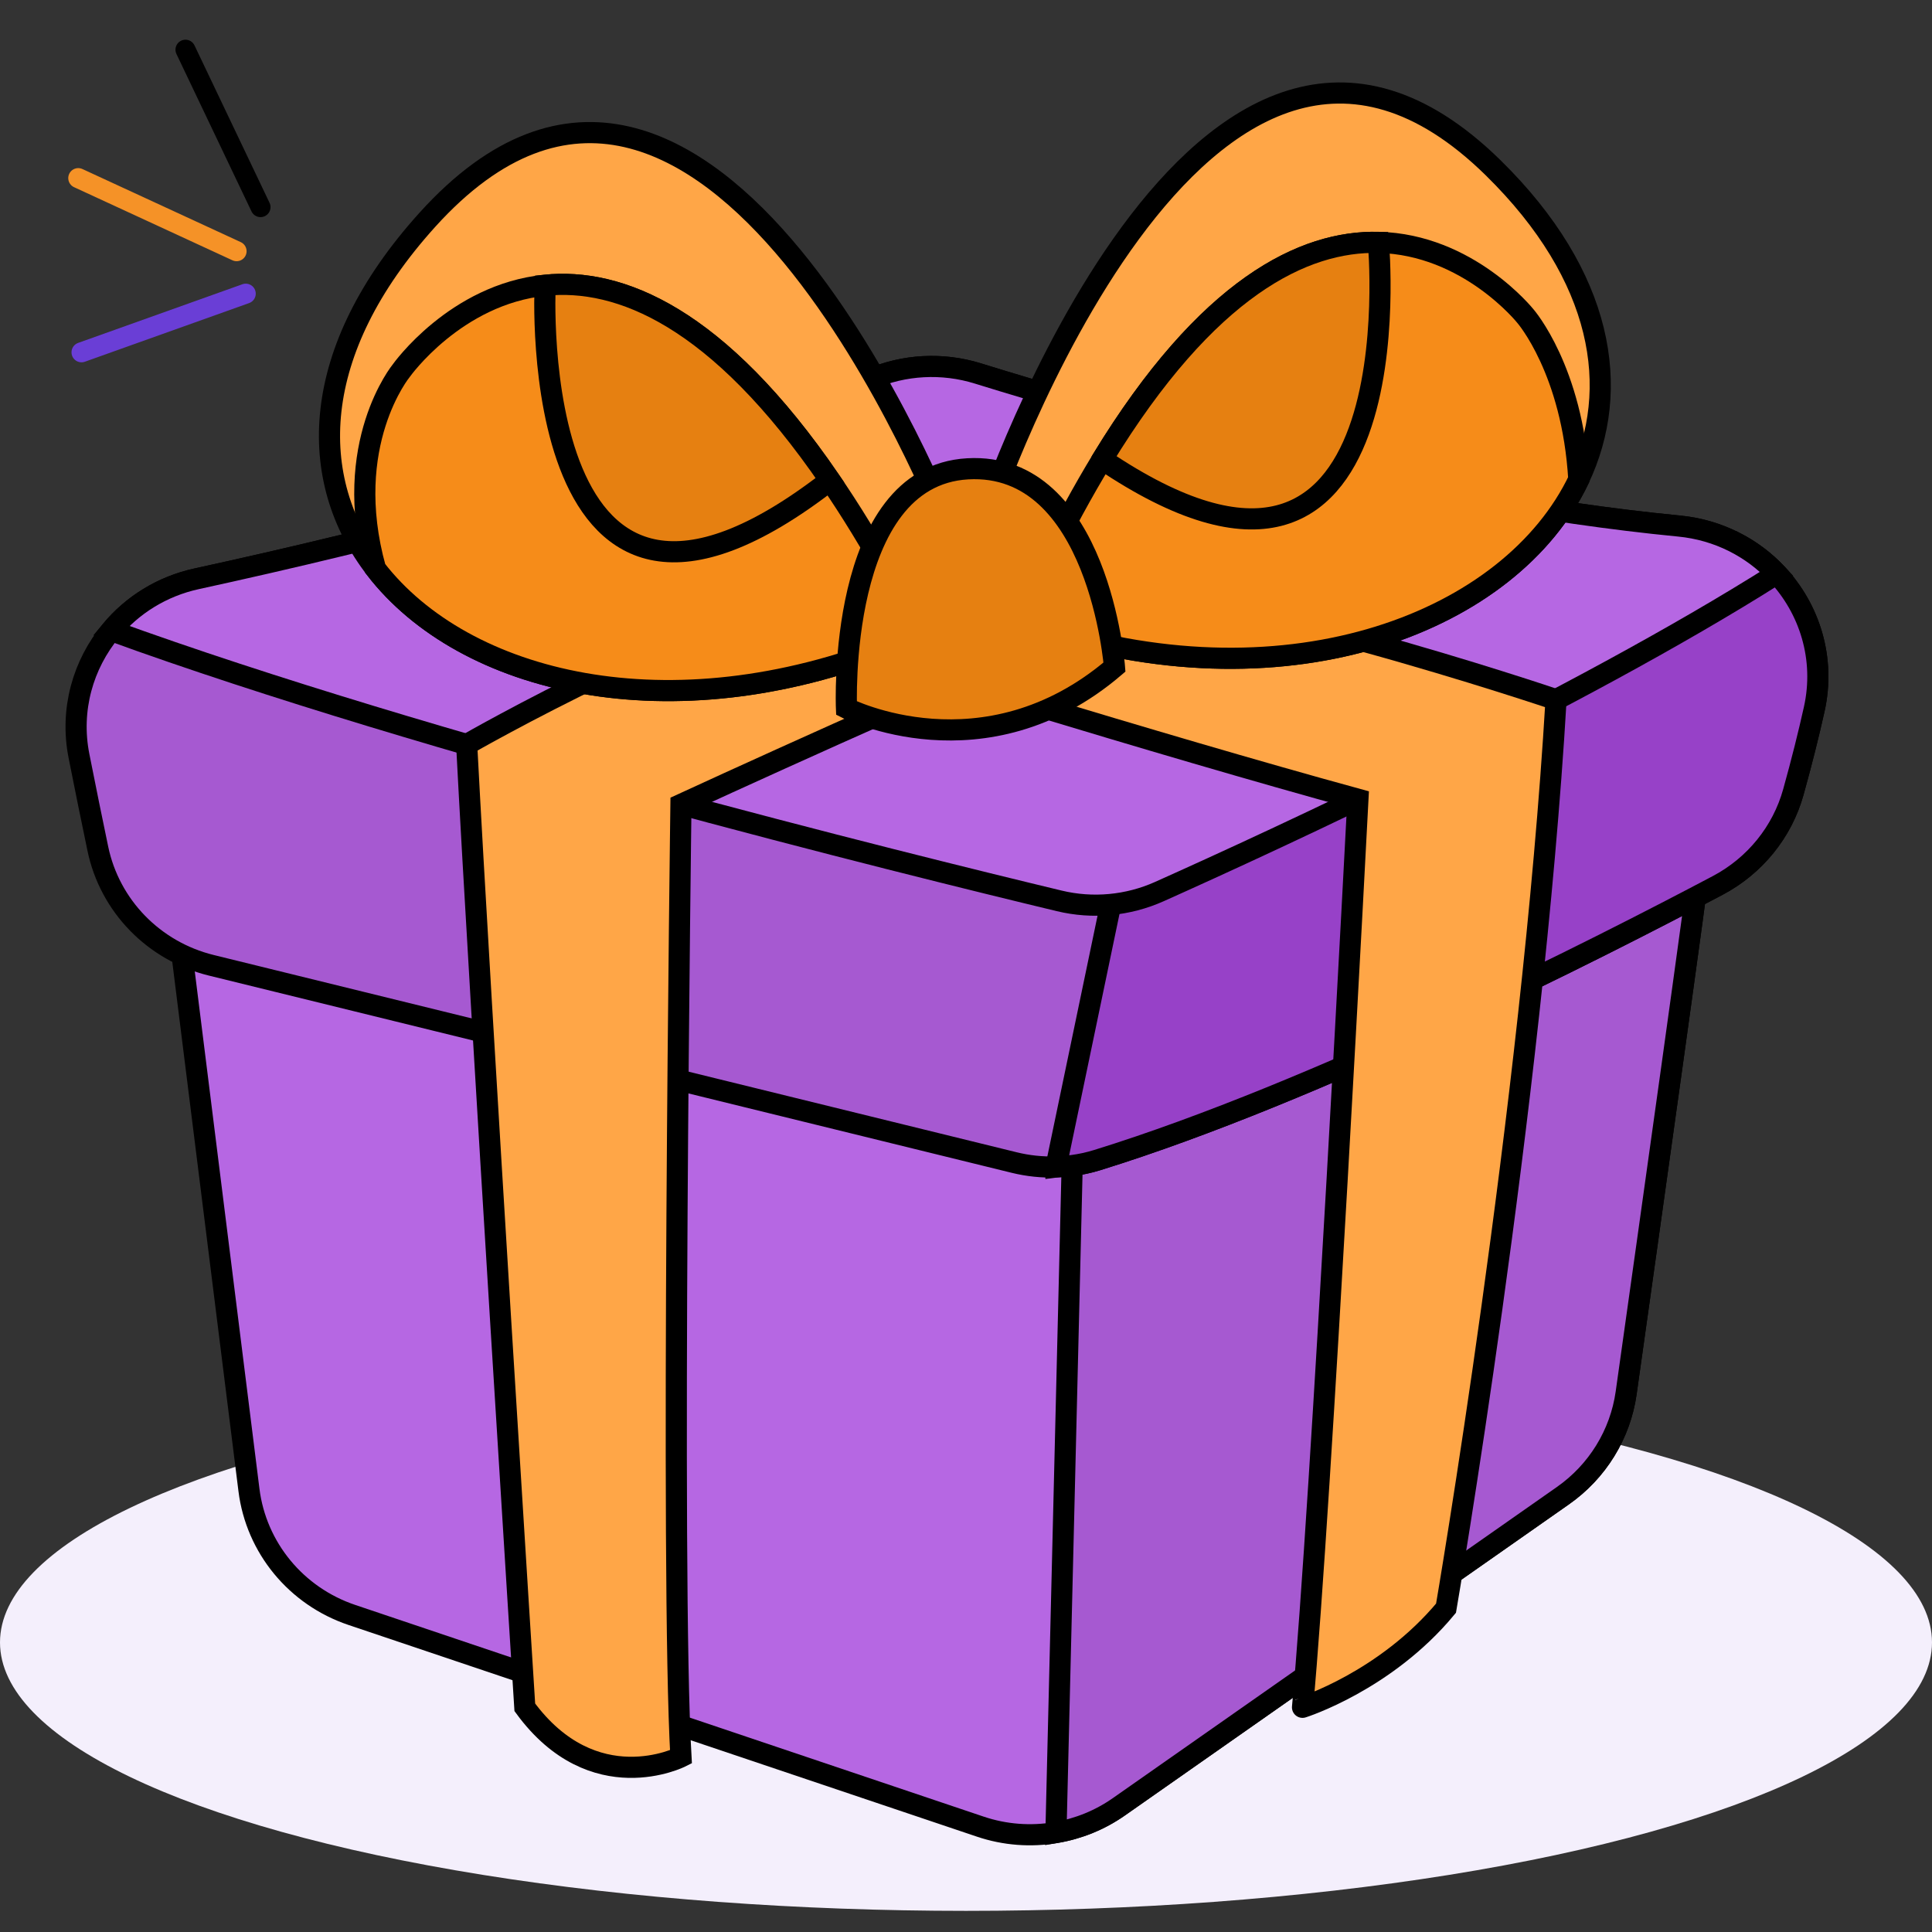
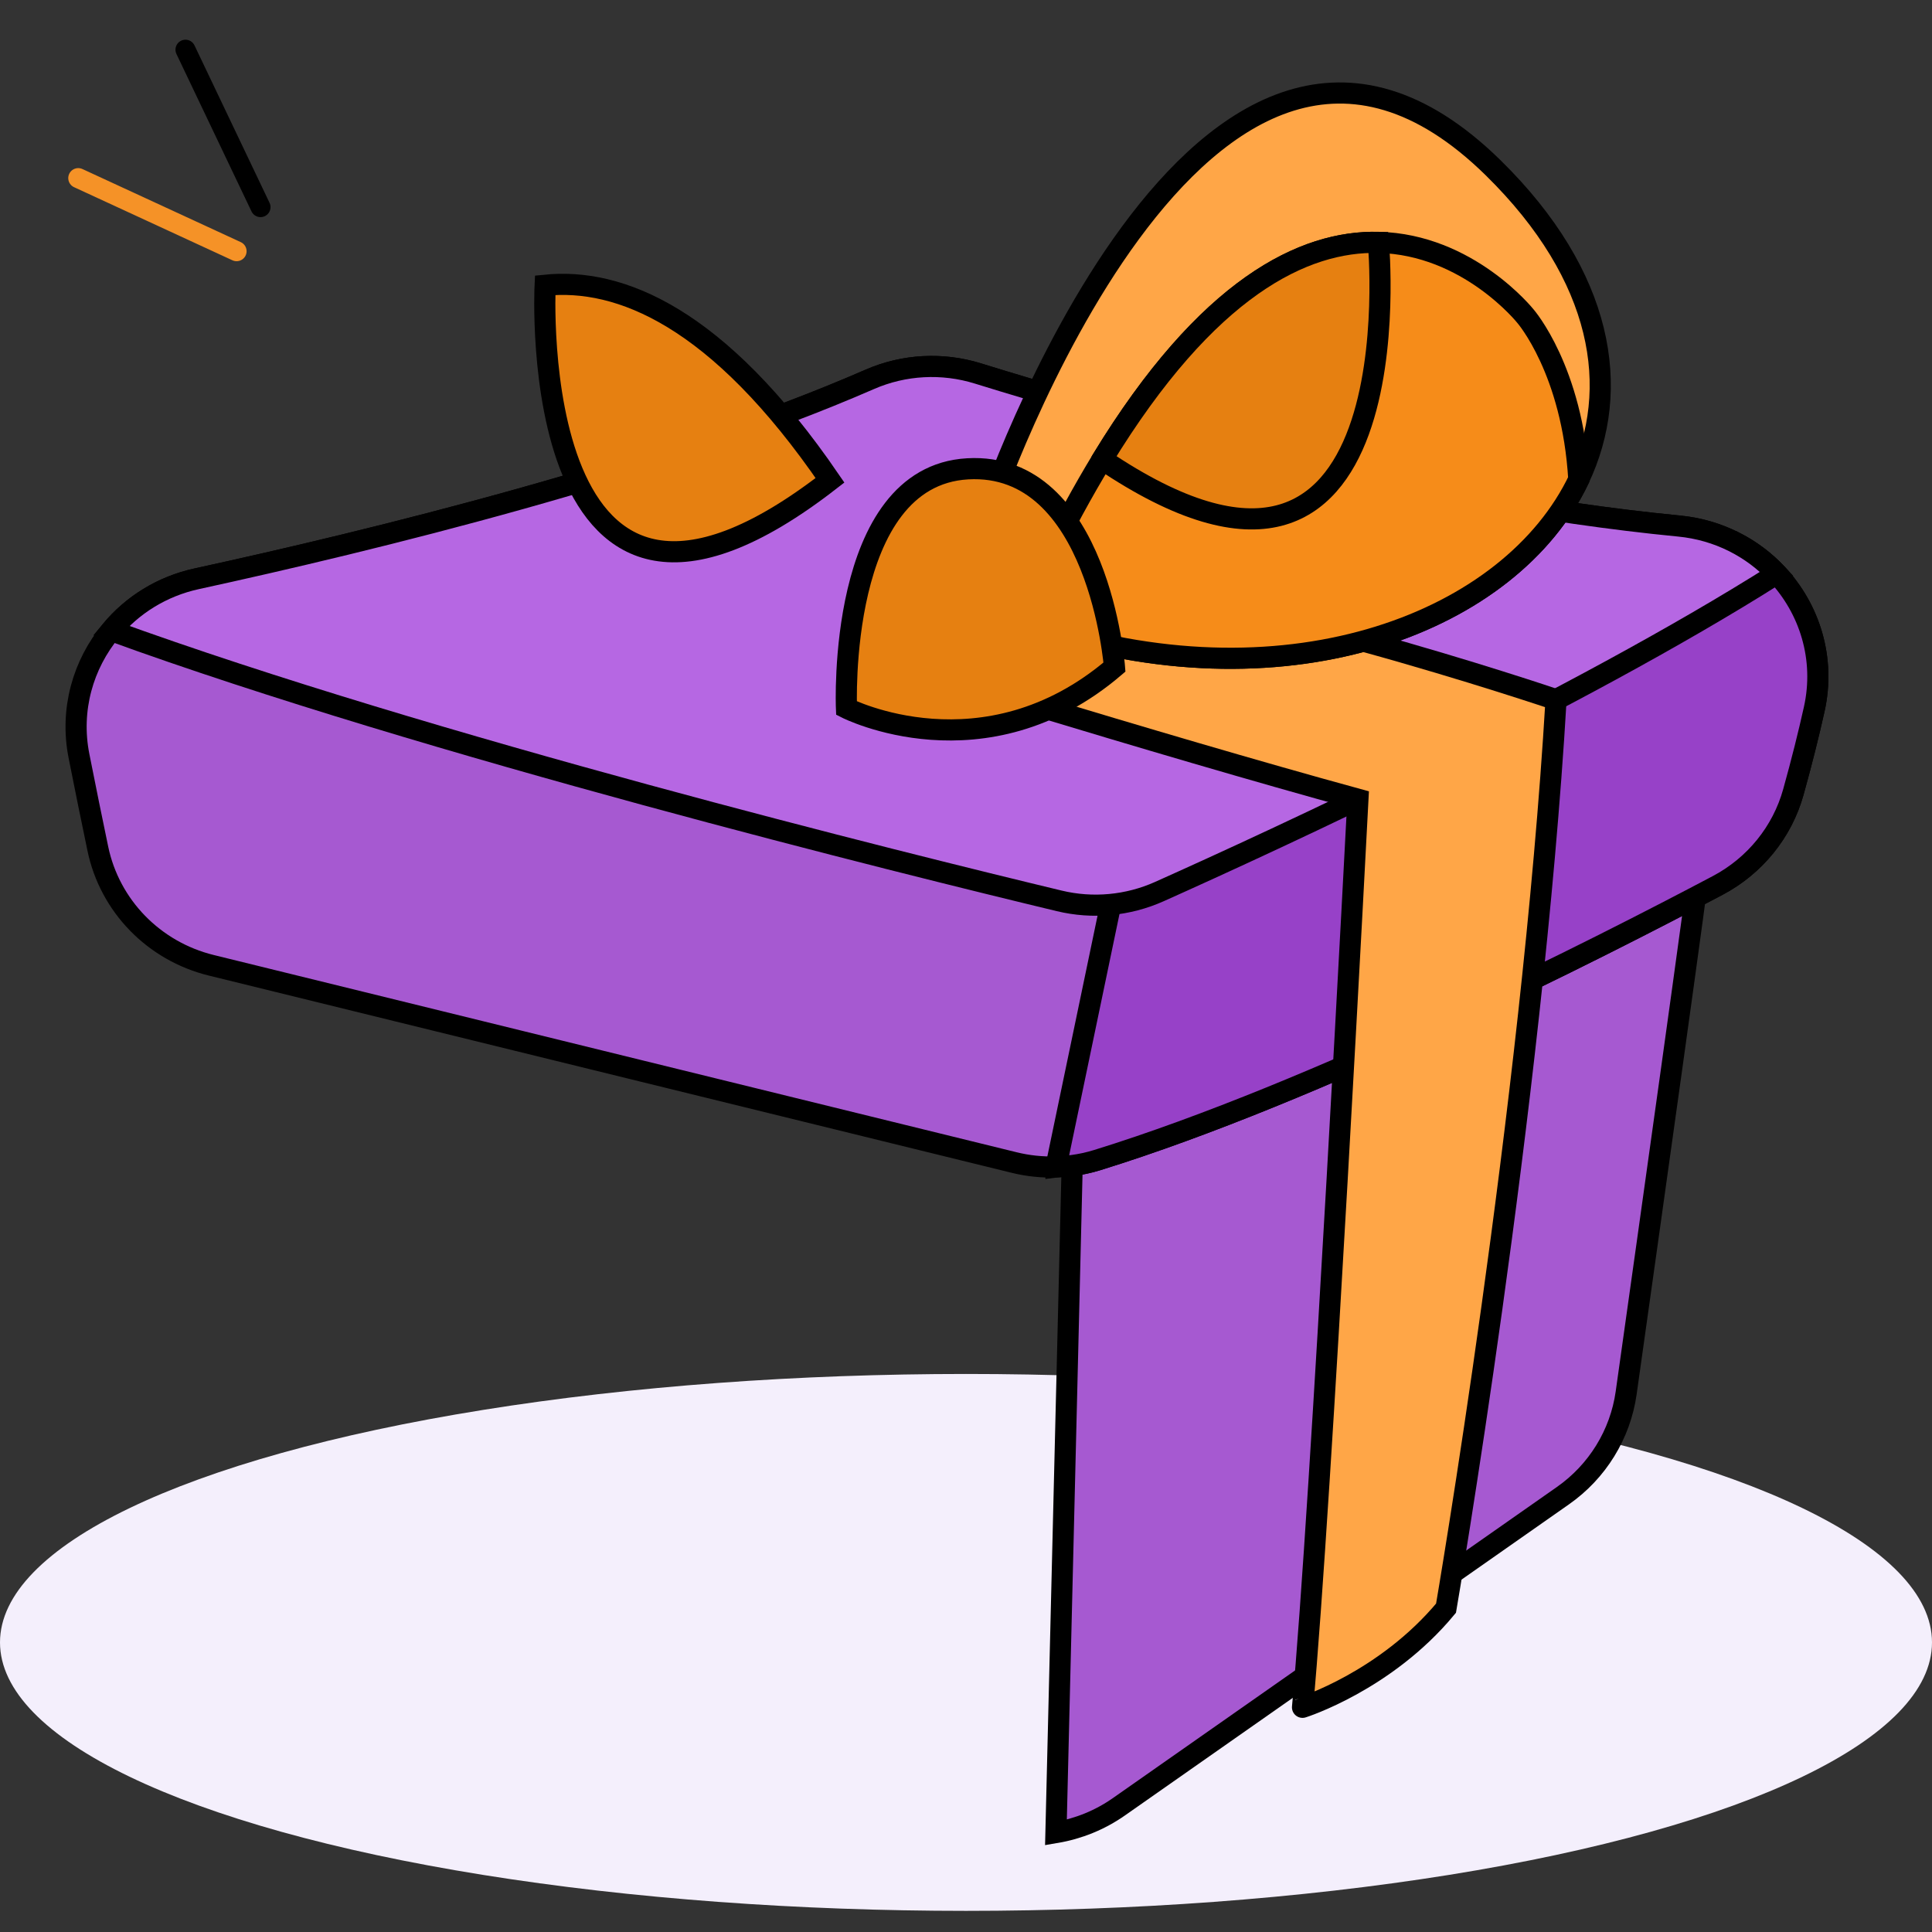
<svg xmlns="http://www.w3.org/2000/svg" width="457" height="457" viewBox="0 0 457 457" fill="none">
  <rect x="0" y="0" width="457" height="457" fill="#333333" stroke="none" />
  <g clip-path="url(#clip0_1143_724)">
    <ellipse cx="228.5" cy="388.5" rx="228.5" ry="63.5" fill="#F4EFFC" />
    <path d="M55.965 59.422L18.508 42.129" stroke="#F59227" stroke-width="4.728" stroke-linecap="round" />
    <path d="M61.626 48.995L43.873 11.754" stroke="black" stroke-width="4.728" stroke-linecap="round" />
-     <path d="M58.131 69.463L19.278 83.339" stroke="#6A3ED6" stroke-width="4.728" stroke-linecap="round" />
-     <path d="M402.323 201.797C402.323 203.928 389.795 293.023 384.654 329.499C383.268 339.284 377.861 348.075 369.692 353.793L264.685 427.367C260.183 430.528 255.078 432.579 249.777 433.476C243.863 434.48 237.701 434.045 231.867 432.073L83.227 382.003C70.042 377.563 60.594 366.082 58.889 352.453L40.678 206.778L396.126 201.886L402.323 201.797Z" fill="#B667E3" stroke="black" stroke-width="5" />
    <path d="M402.324 201.797C402.324 203.928 389.795 293.023 384.654 329.499C383.269 339.284 377.861 348.075 369.693 353.793L264.686 427.367C260.184 430.528 255.078 432.579 249.777 433.476L253.613 275.709L396.126 201.886L402.324 201.797Z" fill="#A659D1" stroke="black" stroke-width="5" />
    <path d="M429.139 167.772C427.834 173.641 426.209 180.158 424.211 187.333C421.583 196.807 415.101 204.789 406.328 209.433C378.137 224.351 311.284 258.394 259.571 274.403C257.618 275.007 255.629 275.442 253.613 275.709C252.406 275.877 251.198 275.975 249.99 276.019C249.919 276.028 249.848 276.028 249.777 276.028C246.465 276.135 243.144 275.788 239.895 274.989C207.423 267.007 100.809 240.839 49.966 228.329C36.381 224.99 25.956 214.273 23.142 200.749C21.756 194.125 20.211 186.551 18.675 178.782C16.526 167.878 19.625 157.143 26.276 149.152C31.275 143.149 38.263 138.71 46.53 136.907C87.499 127.983 156.704 111.13 205.736 89.731C213.816 86.215 222.908 85.727 231.335 88.346C260.459 97.394 332.364 118.154 397.183 124.432C402.058 124.902 406.595 126.296 410.644 128.427C414.284 130.319 417.534 132.805 420.287 135.717C428.056 143.984 431.821 155.767 429.139 167.772Z" fill="#A659D1" stroke="black" stroke-width="5" />
    <path d="M429.14 167.772C427.834 173.641 426.209 180.158 424.212 187.333C421.583 196.807 415.101 204.789 406.329 209.433C378.137 224.351 311.284 258.394 259.571 274.403C257.618 275.007 255.629 275.442 253.613 275.708C251.704 275.877 250.461 275.975 249.99 276.019C249.848 276.028 249.777 276.037 249.777 276.037V276.028L262.723 213.944L410.644 128.427C414.284 130.319 417.534 132.805 420.287 135.717C428.056 143.984 431.821 155.767 429.14 167.772Z" fill="#9741C8" stroke="black" stroke-width="5" />
    <path d="M420.285 135.721C372.242 166.106 301.642 198.625 274.211 210.908C266.792 214.225 258.473 214.996 250.563 213.096C213.704 204.238 101.162 176.381 26.279 149.152C31.27 143.154 38.263 138.706 46.527 136.904C87.496 127.983 156.705 111.128 205.738 89.735C213.812 86.211 222.904 85.727 231.332 88.345C260.454 97.391 332.364 118.157 397.181 124.432C406.438 125.329 414.475 129.543 420.285 135.721Z" fill="#B667E3" stroke="black" stroke-width="5" />
    <path d="M342.046 380.404C342.046 380.404 362.35 262.203 368.075 165.503C368.075 165.503 286.625 137.91 249.496 137.91C212.366 137.91 204.857 154.57 204.857 154.57C204.857 154.57 273.021 175.869 321.209 189.06C321.209 189.06 312.481 356.956 308.101 403.85C308.1 403.851 327.724 397.675 342.046 380.404Z" fill="#FFA647" stroke="black" stroke-width="5" />
-     <path d="M242.399 154.571C239.896 154.571 187.998 177.884 161.074 190.291C161.074 190.291 158.59 372.999 161.074 415.574C161.074 415.574 140.407 426.063 124.138 403.85C124.138 403.85 113.53 236.539 110.387 176.118C110.387 176.118 166.061 144.081 204.856 136.059C243.65 128.037 242.399 154.571 242.399 154.571Z" fill="#FFA647" stroke="black" stroke-width="5" />
    <path d="M373.456 113.377V113.386C357.42 147.029 305.449 167.212 246.952 148.645C244.404 147.837 241.838 146.958 239.272 145.999L233.5 121.457C233.5 121.457 283.997 -28.284 353.211 39.705C379.343 65.375 383.605 92.075 373.456 113.377Z" fill="#FFA647" stroke="black" stroke-width="5" />
    <path d="M373.457 113.377V113.386C357.421 147.029 305.45 167.212 246.953 148.646V134.03C251.597 124.503 256.196 116.076 260.725 108.644C285.64 67.773 308.487 56.931 326.05 57.331C347.343 57.81 360.857 74.814 360.857 74.814C360.857 74.814 371.956 87.565 373.457 113.377Z" fill="#F68C19" stroke="black" stroke-width="5" />
    <path d="M260.725 108.662V108.644C285.64 67.773 308.486 56.931 326.05 57.331C326.05 57.331 335.488 159.23 260.725 108.662Z" fill="#E68011" stroke="black" stroke-width="5" />
-     <path d="M224.051 124.263L219.328 149.214C216.593 150.466 213.876 151.629 211.159 152.703C158.371 173.632 109.775 161.68 88.82 134.545V134.536C72.517 113.43 72.934 83.143 101.091 51.985C167.313 -21.287 224.051 124.263 224.051 124.263Z" fill="#FFA647" stroke="black" stroke-width="5" />
-     <path d="M211.161 137.866V152.703C158.374 173.632 109.777 161.68 88.822 134.545V134.536C80.627 105.03 94.94 87.645 94.94 87.645C94.94 87.645 107.709 69.611 128.948 67.471C146.458 65.695 169.731 74.734 196.333 113.608C201.181 120.667 206.118 128.72 211.161 137.866Z" fill="#F68C19" stroke="black" stroke-width="5" />
    <path d="M196.331 113.608C123.831 169.938 128.945 67.471 128.945 67.471C146.455 65.695 169.728 74.734 196.331 113.608Z" fill="#E68011" stroke="black" stroke-width="5" />
    <path d="M263.622 157.788C263.622 157.788 259.9 109.138 228.894 110.896C197.888 112.654 200.224 167.489 200.224 167.489C200.224 167.489 232.824 184.099 263.622 157.788Z" fill="#E68011" stroke="black" stroke-width="5" />
  </g>
  <defs>
    <clipPath id="clip0_1143_724">
      <rect width="457" height="457" fill="white" />
    </clipPath>
  </defs>
</svg>